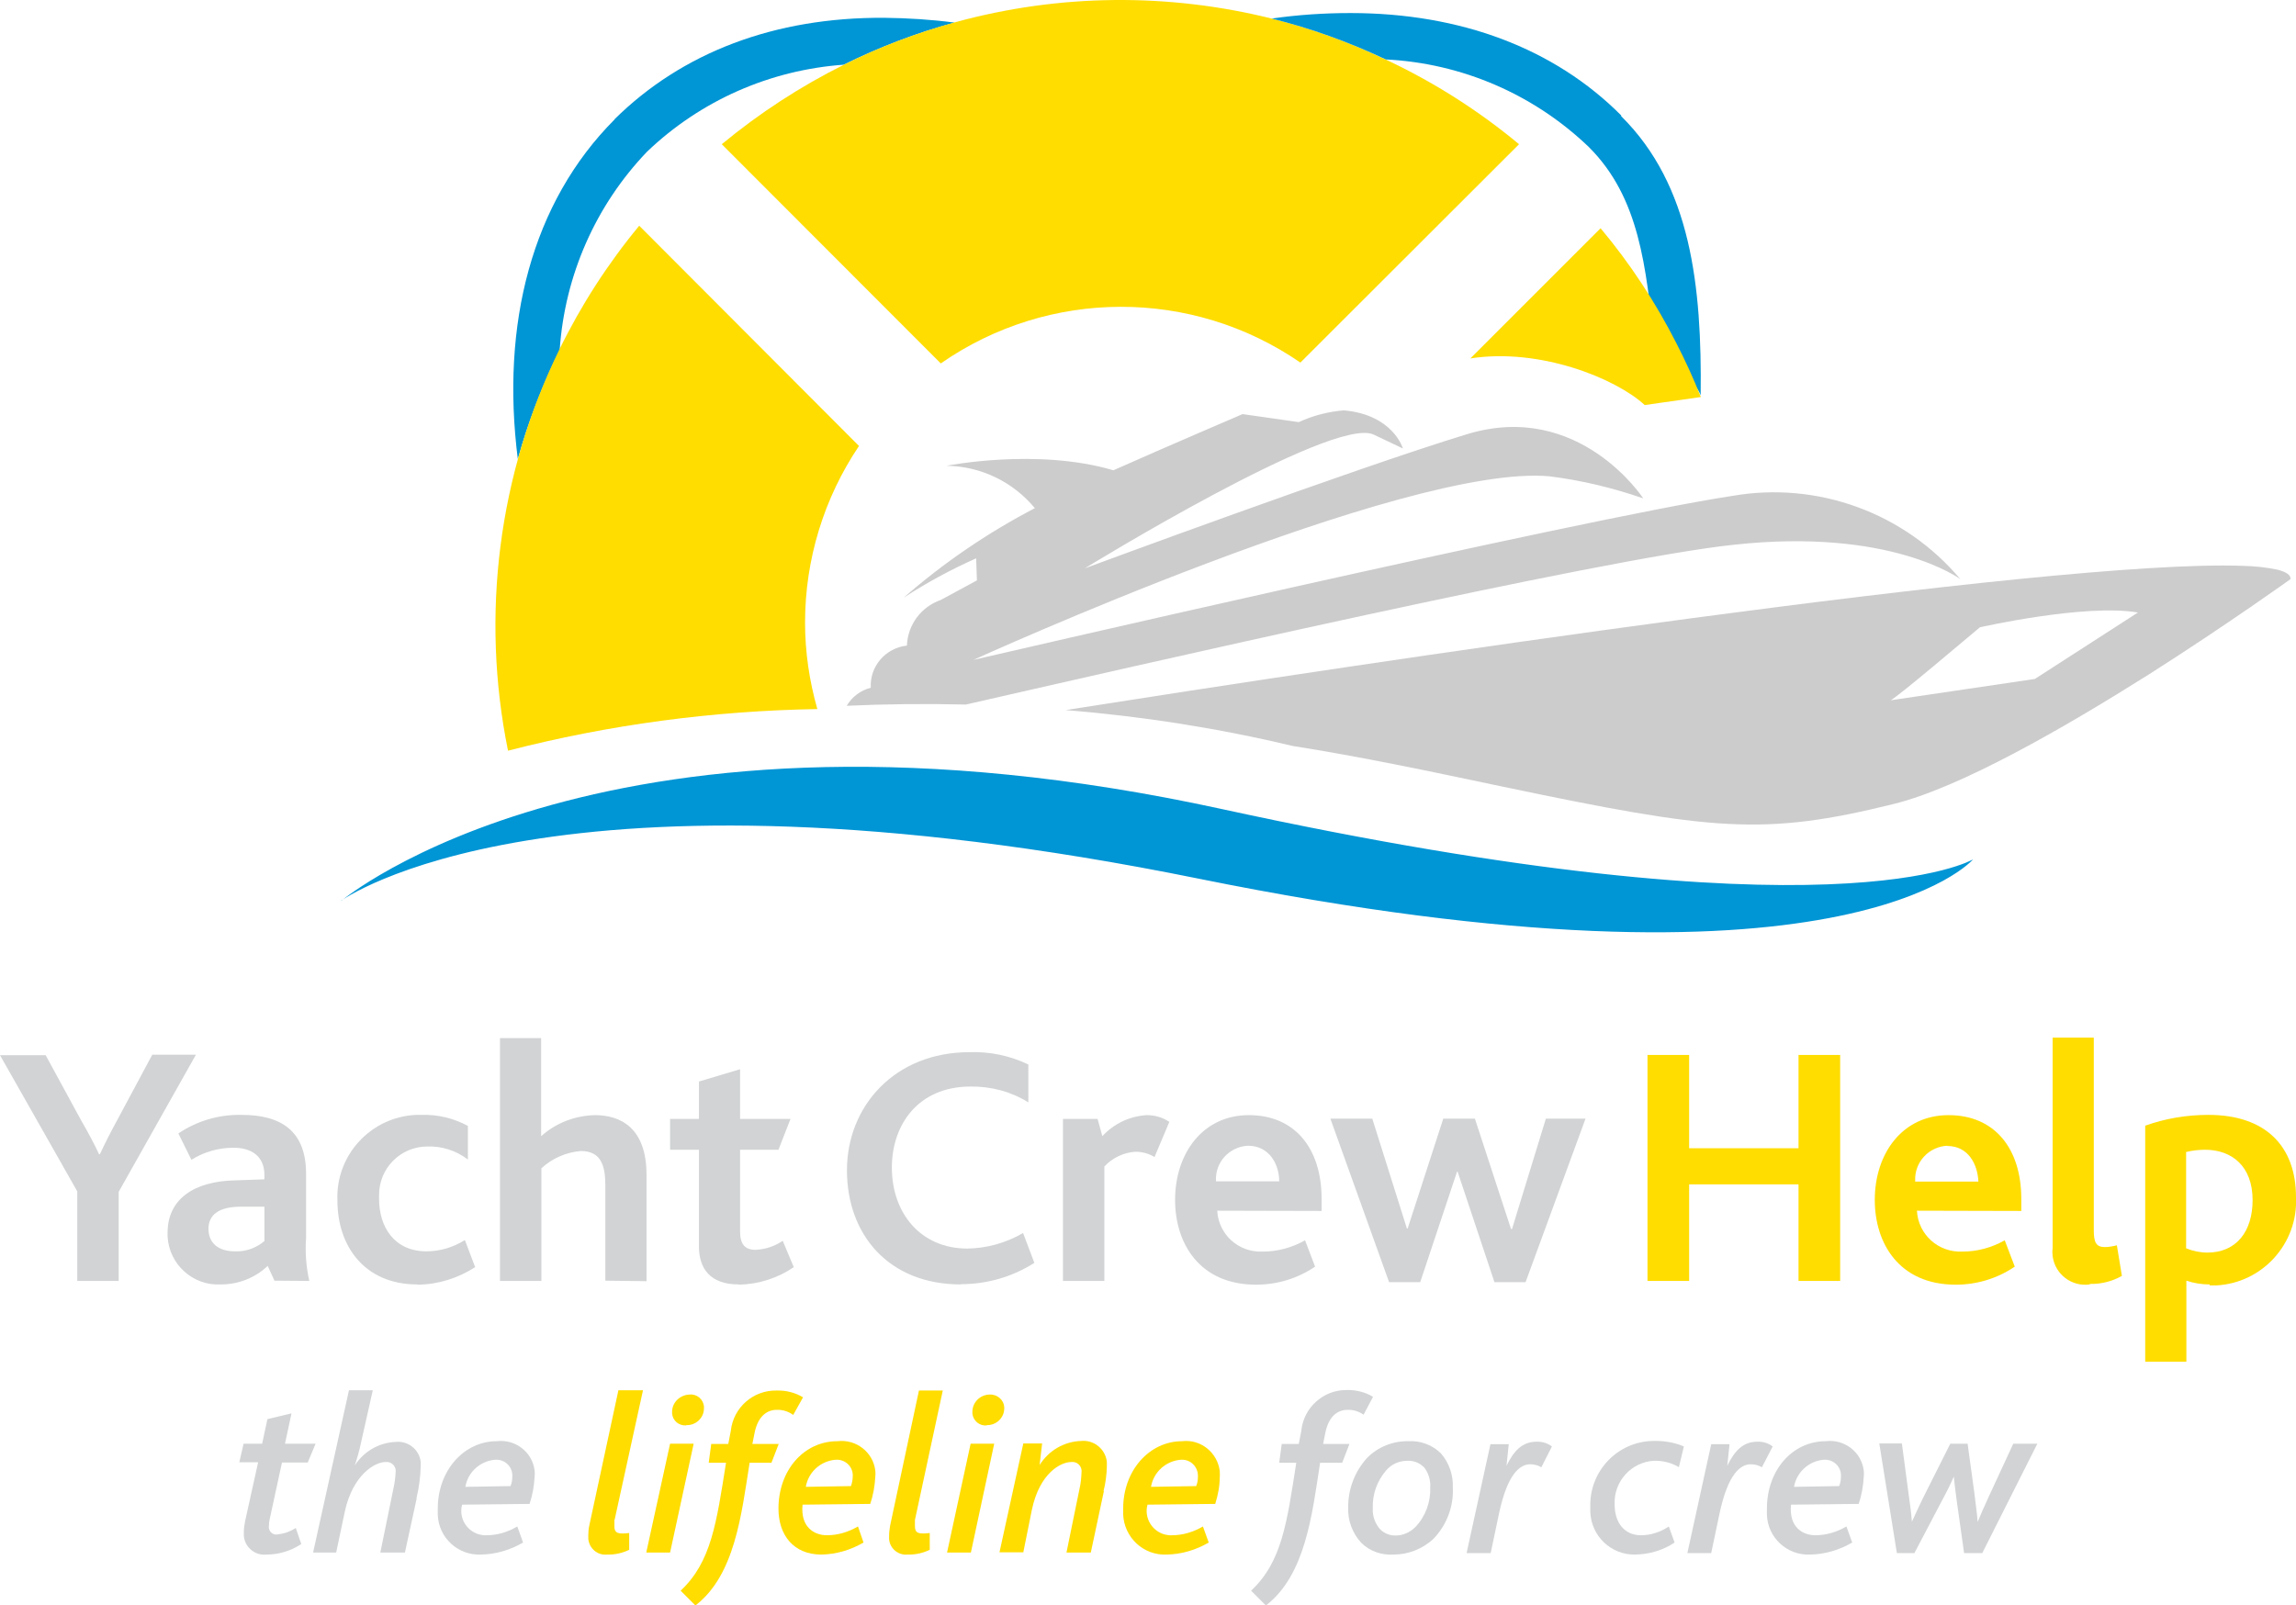
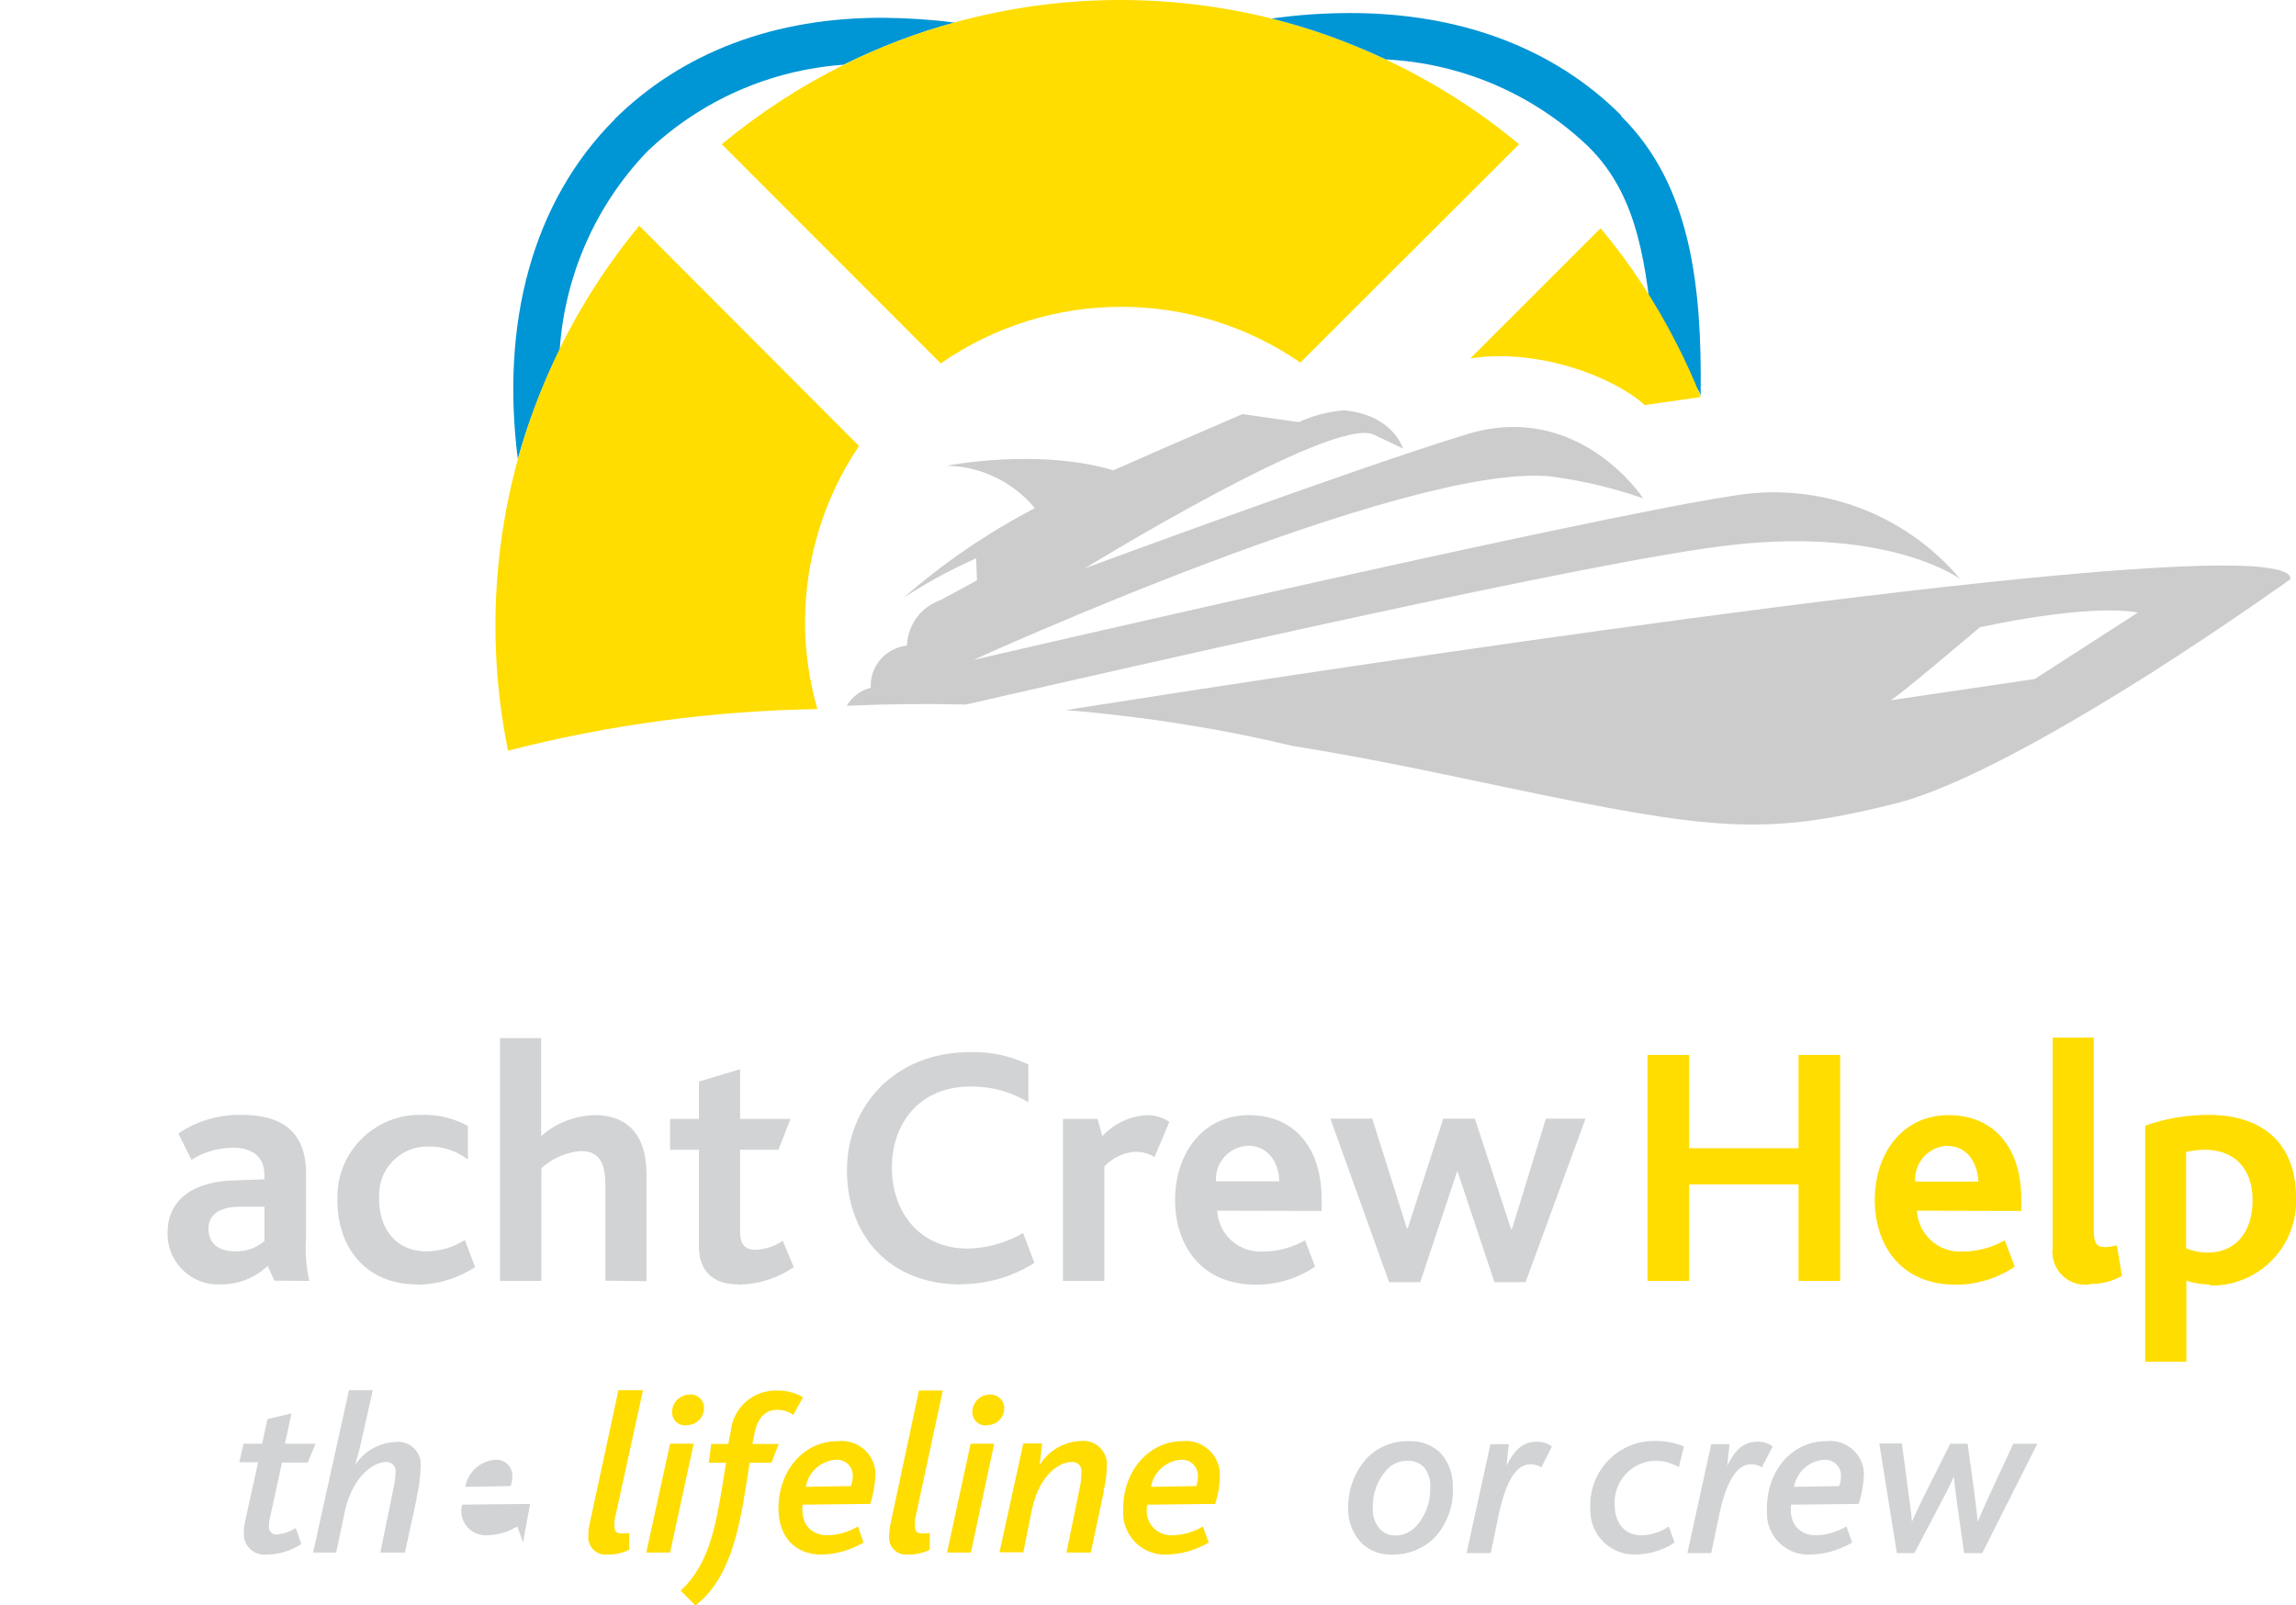
<svg xmlns="http://www.w3.org/2000/svg" id="uuid-34377137-1470-4909-9520-555b0694c8da" data-name="YachtCrewHelp" width="91.52" height="64" viewBox="0 0 91.52 64">
  <defs>
    <style>
      .uuid-e31aa01b-a330-42e9-807f-7c9982a8747b {
        fill: #ccc;
      }

      .uuid-e31aa01b-a330-42e9-807f-7c9982a8747b, .uuid-c65bb379-8aec-400a-9b00-64017a3d3cae, .uuid-c2989159-c97f-4419-8913-79bb7e475c20, .uuid-5b816c0e-e44d-4b17-9dc1-701526c4eb9e {
        stroke-width: 0px;
      }

      .uuid-c65bb379-8aec-400a-9b00-64017a3d3cae {
        fill: #fd0;
      }

      .uuid-c2989159-c97f-4419-8913-79bb7e475c20 {
        fill: #d1d3d4;
      }

      .uuid-5b816c0e-e44d-4b17-9dc1-701526c4eb9e {
        fill: #0095d5;
      }
    </style>
  </defs>
  <g>
-     <path class="uuid-c2989159-c97f-4419-8913-79bb7e475c20" d="M4.73,47.52v3.55h-1.65v-3.57l-3.08-5.43h1.82l1.42,2.61c.24.41.52.93.71,1.34h.03c.19-.41.45-.92.67-1.32l1.42-2.65h1.74" />
    <path class="uuid-c2989159-c97f-4419-8913-79bb7e475c20" d="M10.94,51.06l-.27-.59c-.5.48-1.17.74-1.87.74-1.11.06-2.06-.8-2.12-1.91v-.15c0-1.34,1.05-2.06,2.71-2.09l1.15-.04v-.17c0-.78-.55-1.09-1.23-1.09-.59,0-1.17.16-1.68.48l-.52-1.05c.74-.5,1.62-.76,2.52-.74,1.6,0,2.57.66,2.57,2.35v2.56c-.04.57,0,1.15.13,1.71M10.53,48.11h-.93c-.88,0-1.29.33-1.29.88s.37.9,1.05.9c.43.02.85-.13,1.18-.41v-1.37Z" />
    <path class="uuid-c2989159-c97f-4419-8913-79bb7e475c20" d="M16.63,51.21c-2.09,0-3.18-1.52-3.18-3.34-.08-1.81,1.33-3.34,3.14-3.42.07,0,.14,0,.21,0,.64-.02,1.28.13,1.85.44v1.34c-.47-.36-1.04-.54-1.63-.52-1.07.01-1.92.88-1.91,1.95,0,.05,0,.1,0,.14,0,1.11.6,2.09,1.89,2.09.54,0,1.07-.16,1.53-.45l.41,1.08c-.68.44-1.47.69-2.29.7" />
    <path class="uuid-c2989159-c97f-4419-8913-79bb7e475c20" d="M24.13,51.06v-3.76c0-.73-.11-1.41-.98-1.41-.58.05-1.14.29-1.57.69v4.49h-1.65v-9.68h1.64v3.91c.59-.53,1.35-.82,2.14-.84,1,0,2.06.48,2.06,2.38v4.24" />
    <path class="uuid-c2989159-c97f-4419-8913-79bb7e475c20" d="M29.45,51.21c-1.15,0-1.59-.64-1.59-1.52v-3.85h-1.15v-1.23h1.15v-1.49l1.64-.49v1.98h2.01l-.48,1.23h-1.53v3.25c0,.52.19.74.62.74.39-.02.76-.14,1.08-.36l.44,1.05c-.64.44-1.4.68-2.18.7" />
    <path class="uuid-c2989159-c97f-4419-8913-79bb7e475c20" d="M38.3,51.21c-2.88,0-4.54-1.99-4.54-4.55s1.91-4.71,4.88-4.71c.81-.03,1.62.14,2.35.49v1.51c-.69-.43-1.49-.64-2.3-.63-2.09,0-3.14,1.52-3.14,3.23,0,1.82,1.15,3.23,3.01,3.23.78-.01,1.55-.23,2.22-.62l.45,1.19c-.88.56-1.89.85-2.93.85" />
    <path class="uuid-c2989159-c97f-4419-8913-79bb7e475c20" d="M46.02,46.13c-.23-.14-.49-.21-.76-.21-.47.03-.92.24-1.24.59v4.56h-1.65v-6.46h1.38l.19.69c.46-.5,1.09-.8,1.77-.84.32,0,.64.09.9.27" />
    <path class="uuid-c2989159-c97f-4419-8913-79bb7e475c20" d="M48.52,48.27c.05.95.85,1.67,1.8,1.63,0,0,.01,0,.02,0,.59,0,1.17-.16,1.68-.45l.4,1.05c-.69.47-1.51.72-2.35.72-2.26,0-3.23-1.65-3.23-3.38,0-1.85,1.1-3.38,2.94-3.38s2.9,1.33,2.9,3.34v.48M49.74,45.68c-.74.04-1.31.66-1.27,1.4,0,0,0,.01,0,.02h2.52c0-.7-.41-1.42-1.24-1.42" />
    <polyline class="uuid-c2989159-c97f-4419-8913-79bb7e475c20" points="60.81 51.12 59.57 51.12 58.1 46.71 58.08 46.71 56.61 51.12 55.37 51.12 53.03 44.6 54.7 44.6 56.08 48.98 56.11 48.98 57.53 44.6 58.79 44.6 60.23 49 60.27 49 61.62 44.6 63.2 44.6" />
    <polyline class="uuid-c65bb379-8aec-400a-9b00-64017a3d3cae" points="71.69 51.07 71.69 47.22 67.33 47.22 67.33 51.07 65.67 51.07 65.67 42.06 67.33 42.06 67.33 45.78 71.69 45.78 71.69 42.06 73.35 42.06 73.35 51.07" />
    <path class="uuid-c65bb379-8aec-400a-9b00-64017a3d3cae" d="M76.41,48.27c.05.95.85,1.67,1.8,1.63,0,0,.01,0,.02,0,.59,0,1.17-.16,1.68-.45l.4,1.05c-.69.47-1.51.72-2.35.72-2.26,0-3.23-1.65-3.23-3.38,0-1.85,1.1-3.38,2.94-3.38s2.9,1.33,2.9,3.34v.48M77.63,45.68c-.74.03-1.32.65-1.29,1.39,0,.01,0,.03,0,.04h2.52c-.03-.7-.41-1.42-1.24-1.42" />
    <path class="uuid-c65bb379-8aec-400a-9b00-64017a3d3cae" d="M83.3,51.21c-.72.1-1.38-.4-1.48-1.12-.01-.1-.02-.21,0-.31v-8.41h1.64v7.68c0,.48.09.67.44.67.16,0,.32-.03.48-.07l.2,1.22c-.39.22-.83.33-1.28.32" />
    <path class="uuid-c65bb379-8aec-400a-9b00-64017a3d3cae" d="M88.08,51.21c-.32,0-.63-.05-.93-.15v3.23h-1.64v-9.41c.81-.29,1.66-.43,2.52-.43,2.3,0,3.49,1.27,3.49,3.28.09,1.85-1.34,3.43-3.19,3.52-.08,0-.16,0-.25,0M87.9,45.84c-.26,0-.51.03-.76.09v3.84c.27.11.56.17.85.17,1.15,0,1.8-.84,1.8-2.09,0-1.37-.84-2.01-1.9-2.01" />
  </g>
  <g>
-     <path class="uuid-5b816c0e-e44d-4b17-9dc1-701526c4eb9e" d="M13.6,35.92s10.66-8.99,35.12-3.66c24.46,5.33,29.93,2,29.93,2,0,0-5.08,6-30.88.77s-34.17.88-34.17.88" />
    <path class="uuid-5b816c0e-e44d-4b17-9dc1-701526c4eb9e" d="M24.5,4.76c-3.31,3.32-4.54,8.17-3.86,13.54.42-1.5.98-2.95,1.67-4.35.2-2.96,1.43-5.76,3.48-7.9,2.13-2.04,4.9-3.26,7.84-3.47,1.42-.7,2.9-1.27,4.42-1.68-.92-.12-1.86-.18-2.79-.19-4.38-.03-8.07,1.38-10.77,4.05" />
    <path class="uuid-c65bb379-8aec-400a-9b00-64017a3d3cae" d="M51.83,14.46l8.72-8.71c-1.61-1.34-3.39-2.47-5.28-3.36-1.46-.7-2.98-1.25-4.54-1.64-4.15-1.04-8.5-1-12.63.13-1.53.42-3.02.98-4.44,1.69-1.75.87-3.39,1.94-4.89,3.18l8.73,8.74c4.31-3,10.02-3.01,14.34-.03" />
    <path class="uuid-c65bb379-8aec-400a-9b00-64017a3d3cae" d="M32.09,24.82c0-2.51.75-4.96,2.15-7.04l-8.76-8.78c-1.25,1.51-2.32,3.17-3.18,4.93-2.43,4.96-3.15,10.59-2.05,16,4.03-1.04,8.17-1.59,12.33-1.66-.32-1.12-.49-2.28-.49-3.45Z" />
    <path class="uuid-5b816c0e-e44d-4b17-9dc1-701526c4eb9e" d="M64.62,4.6c-2.66-2.67-6.4-4.08-10.79-4.08-1.05,0-2.1.07-3.14.22,1.57.39,3.09.94,4.55,1.63,3.03.15,5.9,1.39,8.09,3.49,2.03,2.02,2.28,4.8,2.61,7.84.37.7,1.57,1.31,1.85,2.06h0c.05-4.35-.38-8.37-3.17-11.13" />
    <path class="uuid-c65bb379-8aec-400a-9b00-64017a3d3cae" d="M67.8,15.84c-.29-.74-.62-1.46-.98-2.16-.83-1.63-1.84-3.17-3.02-4.58l-5.19,5.19c2.76-.43,5.79.79,6.95,1.86.78-.12.46-.06,1.33-.19l.9-.13Z" />
    <path class="uuid-e31aa01b-a330-42e9-807f-7c9982a8747b" d="M38.5,28.09c6.4-1.46,25.37-5.82,30.6-6.37,6.28-.69,9.04,1.37,9.04,1.37-2.22-2.64-5.68-3.91-9.08-3.32-5.96.9-30.26,6.54-30.26,6.54,0,0,17.21-7.84,22.96-7.32,1.28.16,2.53.46,3.74.88,0,0-2.55-3.92-7.02-2.56s-15.24,5.35-15.24,5.35c0,0,9.85-6.06,11.5-5.34l1.18.56s-.38-1.34-2.35-1.52c-.62.05-1.24.21-1.8.47l-2.24-.32s-2.99,1.28-5.15,2.24c-3.04-.9-6.65-.18-6.65-.18,1.37.02,2.65.64,3.52,1.69-1.88.98-3.64,2.18-5.23,3.57.92-.6,1.88-1.12,2.89-1.57l.03.88-1.44.78c-.78.27-1.32.99-1.35,1.82-.85.09-1.49.83-1.44,1.68-.4.1-.75.36-.96.72,1.51-.07,3.1-.09,4.75-.05Z" />
    <path class="uuid-e31aa01b-a330-42e9-807f-7c9982a8747b" d="M90.82,22.72c-.47-.1-.95-.15-1.43-.16-7.58-.28-35.41,3.94-46.91,5.75,3.05.25,6.07.72,9.04,1.43h0c2.73.43,5.42,1,8.41,1.63,8.32,1.74,10.35,1.97,15.53.69,2.67-.65,6.8-3.03,10.21-5.18h0c3.14-2,5.63-3.79,5.63-3.79.02-.16-.16-.28-.49-.37ZM81.11,27.07l-5.75.85c.27-.12,3.16-2.58,3.56-2.91h0s4.18-.95,6.3-.59l-4.11,2.65Z" />
  </g>
  <path class="uuid-c2989159-c97f-4419-8913-79bb7e475c20" d="M12.29,58.31h-1.05l-.49,2.26c-.02.08-.03.17-.03.26-.03.16.08.32.24.35,0,0,0,0,.01,0,.03,0,.05,0,.08,0,.26-.03.51-.11.74-.26l.22.64c-.41.27-.89.42-1.39.42-.45.05-.86-.29-.9-.74,0,0,0,0,0,0,0-.05,0-.1,0-.16,0-.14.02-.29.05-.43l.52-2.35h-.75l.17-.74h.74l.21-.98.96-.23-.26,1.21h1.22l-.31.74Z" />
  <path class="uuid-c2989159-c97f-4419-8913-79bb7e475c20" d="M16.61,59.74l-.47,2.16h-.98l.52-2.54c.05-.22.08-.44.09-.66.03-.2-.11-.38-.31-.41-.03,0-.06,0-.09,0-.44,0-1.3.52-1.62,1.95l-.35,1.66h-.92l1.43-6.47h.95l-.47,2.09c-.06.31-.18.71-.25.91h0c.36-.56.96-.91,1.62-.94.5-.06.95.3,1.01.79,0,.06,0,.11,0,.17-.01.44-.07.87-.17,1.29Z" />
-   <path class="uuid-c2989159-c97f-4419-8913-79bb7e475c20" d="M21.13,59.96l-2.71.03c-.14.52.17,1.05.69,1.19.09.02.19.04.28.03.44,0,.86-.13,1.23-.35l.23.64c-.51.3-1.09.47-1.68.48-.91.04-1.69-.67-1.72-1.59,0-.08,0-.16,0-.24,0-1.53,1.05-2.69,2.35-2.69.74-.09,1.42.43,1.51,1.17.01.08.01.17,0,.25-.02.36-.08.72-.2,1.07ZM19.73,58.2c-.59.05-1.08.49-1.18,1.08l1.8-.03c.05-.12.07-.24.07-.37.03-.35-.24-.66-.59-.68,0,0,0,0,0,0h-.1,0Z" />
+   <path class="uuid-c2989159-c97f-4419-8913-79bb7e475c20" d="M21.13,59.96l-2.71.03c-.14.52.17,1.05.69,1.19.09.02.19.04.28.03.44,0,.86-.13,1.23-.35l.23.64ZM19.73,58.2c-.59.05-1.08.49-1.18,1.08l1.8-.03c.05-.12.07-.24.07-.37.03-.35-.24-.66-.59-.68,0,0,0,0,0,0h-.1,0Z" />
  <path class="uuid-c65bb379-8aec-400a-9b00-64017a3d3cae" d="M24.49,60.59c0,.09,0,.17,0,.26,0,.29.16.32.59.27v.67c-.27.13-.57.2-.88.19-.38.04-.71-.24-.75-.62,0,0,0,0,0,0,0-.05,0-.09,0-.14,0-.14.01-.27.04-.4l1.16-5.39h.98l-1.13,5.16Z" />
  <path class="uuid-c65bb379-8aec-400a-9b00-64017a3d3cae" d="M26.71,61.9h-.95l.95-4.34h.94l-.94,4.34ZM27.35,56.83c-.29.02-.54-.19-.56-.48,0,0,0,0,0-.01,0-.02,0-.03,0-.05,0-.38.32-.68.7-.69.29-.03.54.19.57.47,0,.02,0,.03,0,.05v.03c0,.38-.32.68-.7.67,0,0,0,0,0,0h0Z" />
  <path class="uuid-c65bb379-8aec-400a-9b00-64017a3d3cae" d="M31.6,56.4c-.19-.13-.41-.2-.64-.19-.4,0-.75.27-.88.91l-.09.45h1.05l-.29.75h-.87c-.33,2.09-.59,4.48-2.16,5.69l-.59-.59c1.23-1.15,1.43-2.72,1.81-5.1h-.69l.1-.75h.68l.1-.52c.1-.93.89-1.63,1.83-1.61.37-.01.73.08,1.05.27l-.39.7Z" />
  <path class="uuid-c65bb379-8aec-400a-9b00-64017a3d3cae" d="M34.7,59.96l-2.71.03c-.09.91.48,1.22.97,1.22.44,0,.86-.13,1.24-.35l.22.64c-.51.3-1.09.47-1.68.48-1.11,0-1.71-.78-1.71-1.83,0-1.53,1.01-2.69,2.35-2.69.74-.09,1.42.43,1.51,1.17.01.08.01.17,0,.25-.02.36-.08.72-.2,1.07ZM33.3,58.2c-.59.05-1.08.49-1.18,1.08l1.8-.03c.04-.12.07-.24.07-.37.03-.35-.23-.65-.58-.68,0,0,0,0,0,0-.03,0-.07,0-.1,0Z" />
  <path class="uuid-c65bb379-8aec-400a-9b00-64017a3d3cae" d="M36.47,60.59c0,.09,0,.17,0,.26,0,.29.16.32.59.27v.67c-.27.13-.57.2-.88.19-.37.04-.71-.24-.74-.61,0,0,0,0,0,0,0-.05,0-.09,0-.14,0-.14.02-.27.04-.4l1.15-5.39h.95l-1.11,5.16Z" />
  <path class="uuid-c65bb379-8aec-400a-9b00-64017a3d3cae" d="M38.7,61.9h-.95l.94-4.34h.94l-.93,4.34ZM39.33,56.83c-.29.03-.54-.19-.57-.47,0,0,0-.01,0-.02v-.05c0-.38.31-.69.7-.69.3-.01.56.22.57.52v.03c0,.38-.32.68-.7.67Z" />
  <path class="uuid-c65bb379-8aec-400a-9b00-64017a3d3cae" d="M44,59.46l-.52,2.44h-.97l.52-2.54c.05-.21.07-.43.08-.65.03-.21-.12-.4-.32-.42-.03,0-.06,0-.09,0-.41,0-1.26.43-1.57,1.91l-.34,1.69h-.95l.95-4.34h.75l-.1.86h0c.36-.58.98-.94,1.66-.96.51-.05.97.33,1.02.84,0,.06,0,.13,0,.19-.01.32-.05.65-.13.96Z" />
  <path class="uuid-c65bb379-8aec-400a-9b00-64017a3d3cae" d="M48.45,59.96l-2.71.03c-.14.52.17,1.05.69,1.19.09.02.19.04.28.03.44,0,.86-.13,1.24-.35l.23.64c-.51.3-1.09.47-1.68.48-.92.04-1.69-.68-1.73-1.6,0-.08,0-.16,0-.23,0-1.53,1.05-2.69,2.35-2.69.74-.09,1.41.45,1.5,1.19,0,.08.01.16,0,.24,0,.36-.07.72-.18,1.07ZM47.06,58.2c-.59.05-1.08.49-1.18,1.08l1.8-.03c.05-.12.07-.24.07-.37.02-.35-.24-.66-.59-.68,0,0,0,0,0,0-.03,0-.07,0-.1,0Z" />
-   <path class="uuid-c2989159-c97f-4419-8913-79bb7e475c20" d="M54.35,56.4c-.19-.13-.41-.2-.64-.19-.4,0-.75.27-.88.91l-.09.45h1.05l-.29.75h-.88c-.32,2.09-.59,4.48-2.16,5.69l-.59-.59c1.23-1.15,1.43-2.72,1.8-5.1h-.68l.1-.75h.68l.1-.52c.09-.93.88-1.64,1.81-1.63.37-.01.73.08,1.05.27l-.38.72Z" />
  <path class="uuid-c2989159-c97f-4419-8913-79bb7e475c20" d="M57.12,61.37c-.43.39-.99.61-1.57.61-.48.03-.95-.13-1.29-.47-.35-.38-.54-.88-.52-1.4-.01-.73.26-1.44.75-1.98.43-.44,1.03-.68,1.64-.67.49-.03.97.15,1.31.49.32.37.49.86.47,1.35.04.77-.25,1.52-.79,2.07ZM56.75,58.49c-.17-.17-.41-.26-.65-.25-.33,0-.65.14-.86.4-.35.41-.54.94-.52,1.49-.02.31.09.61.29.84.17.17.4.26.63.25.29,0,.57-.13.78-.34.4-.42.61-.99.59-1.57.02-.3-.07-.59-.26-.83Z" />
  <path class="uuid-c2989159-c97f-4419-8913-79bb7e475c20" d="M61.44,58.5c-.13-.08-.29-.12-.44-.12-.41,0-.91.37-1.25,1.97l-.33,1.57h-.96l.95-4.34h.73l-.09.86h0c.29-.59.62-.96,1.2-.96.22-.01.44.06.61.19l-.42.83Z" />
  <path class="uuid-c2989159-c97f-4419-8913-79bb7e475c20" d="M66.93,58.5c-.3-.18-.65-.27-1-.26-.91.05-1.61.83-1.57,1.74h0c0,.73.39,1.23,1.05,1.23.4,0,.78-.13,1.11-.35l.23.64c-.46.31-1.01.47-1.57.48-.96.02-1.76-.74-1.79-1.71,0-.07,0-.14,0-.21-.03-1.41,1.08-2.58,2.49-2.61,0,0,0,0,.01,0h.12c.38,0,.76.07,1.11.22l-.2.83Z" />
  <path class="uuid-c2989159-c97f-4419-8913-79bb7e475c20" d="M70.23,58.5c-.13-.08-.29-.12-.44-.12-.41,0-.91.37-1.25,1.97l-.33,1.57h-.95l.95-4.34h.73l-.09.86h0c.29-.59.62-.96,1.2-.96.22-.01.44.06.61.19l-.43.83Z" />
  <path class="uuid-c2989159-c97f-4419-8913-79bb7e475c20" d="M74.1,59.96l-2.71.03c-.09.91.48,1.22.97,1.22.44,0,.86-.13,1.24-.35l.23.64c-.51.3-1.09.47-1.68.48-.91.04-1.69-.67-1.72-1.59,0-.08,0-.16,0-.24,0-1.53,1.01-2.69,2.35-2.69.74-.09,1.42.43,1.51,1.17.01.08.01.17,0,.25-.02.36-.08.72-.2,1.07ZM72.69,58.2c-.59.05-1.08.5-1.18,1.08l1.8-.03c.05-.12.07-.24.07-.37.03-.35-.23-.65-.58-.68,0,0,0,0-.01,0-.03,0-.07,0-.1,0Z" />
  <path class="uuid-c2989159-c97f-4419-8913-79bb7e475c20" d="M79.02,61.92h-.73l-.29-2.06c-.06-.42-.09-.71-.12-.99h0c-.11.26-.27.59-.52,1.05l-1.05,2h-.7l-.7-4.37h.9l.27,2.03c.06.42.1.72.13,1.09h0c.12-.27.26-.56.45-.96l1.08-2.15h.69l.27,1.97c.06.52.11.83.13,1.15h0c.11-.27.25-.59.43-.98l.99-2.14h.96l-2.2,4.37Z" />
</svg>